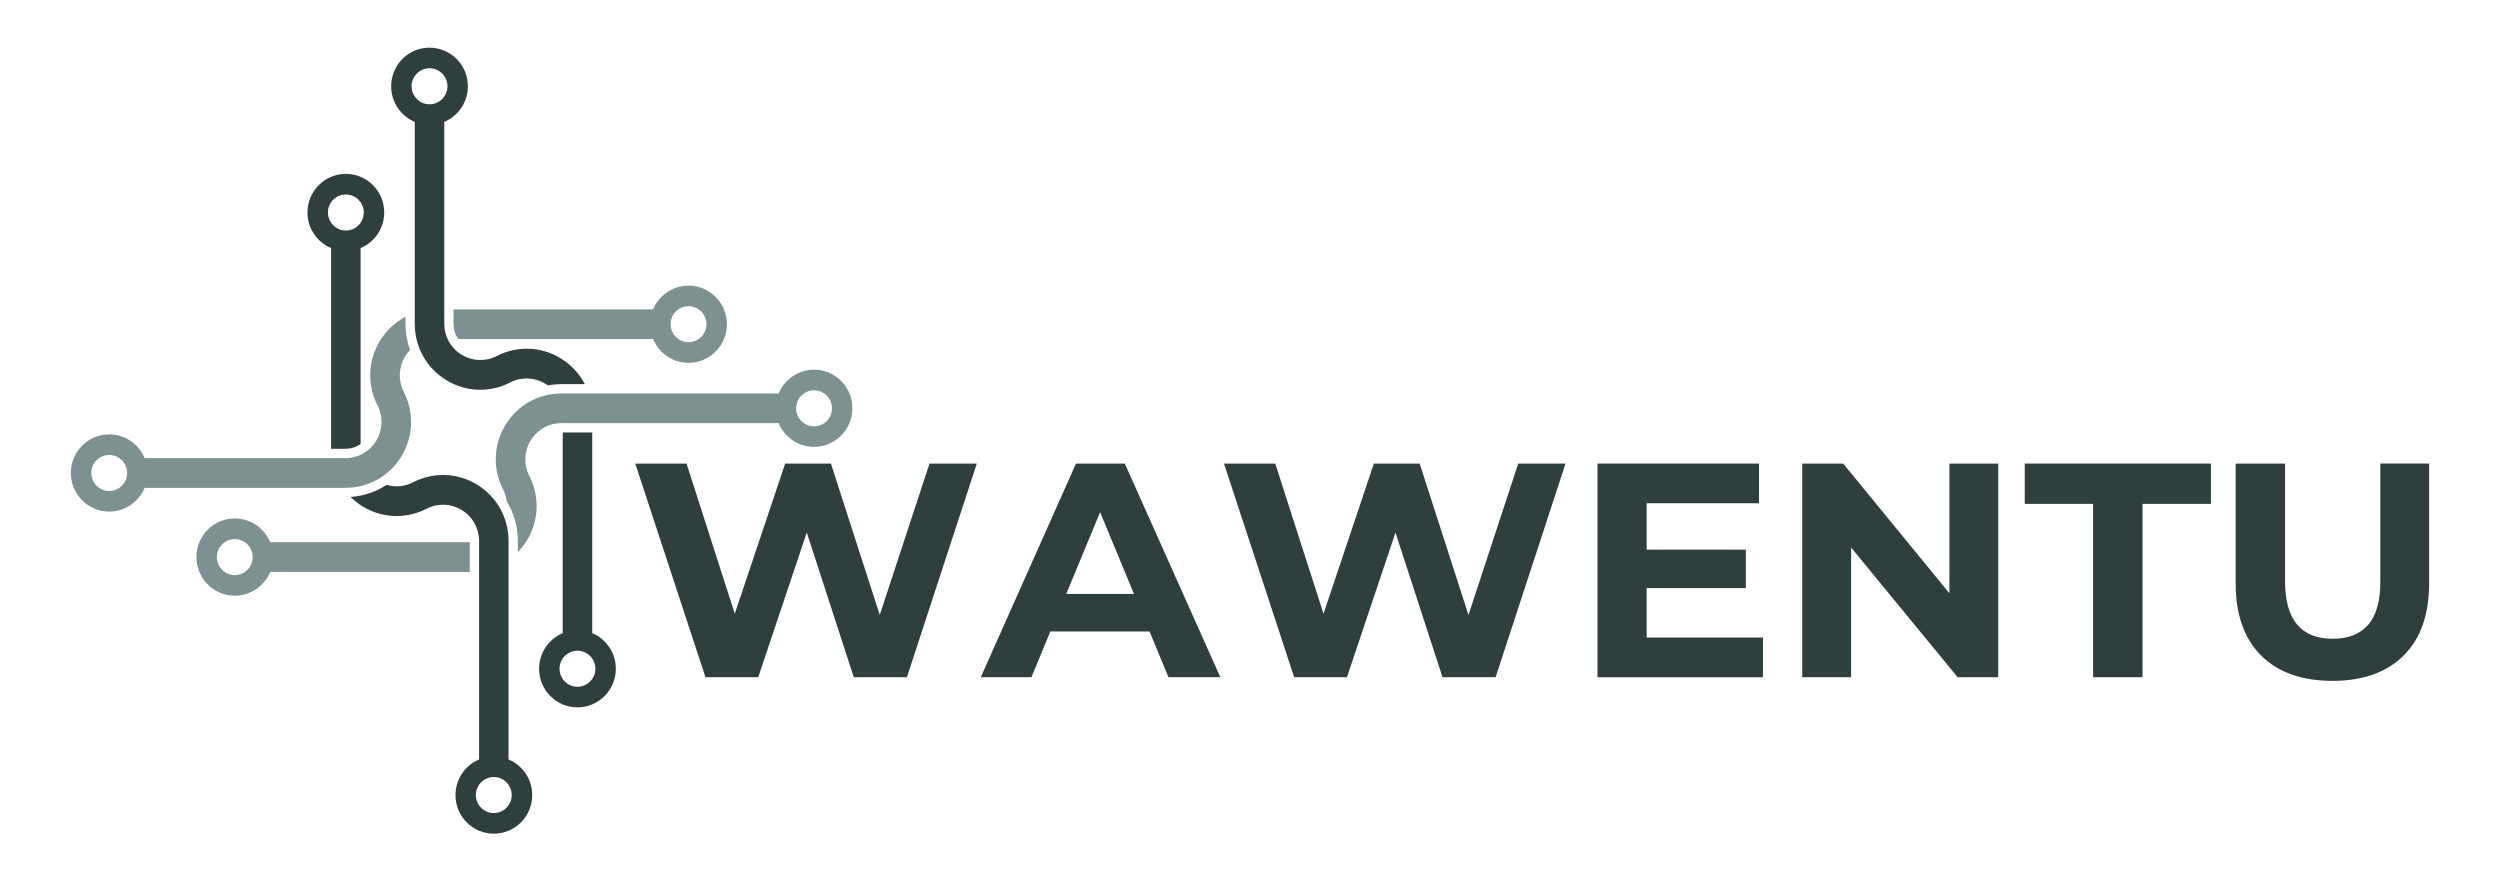
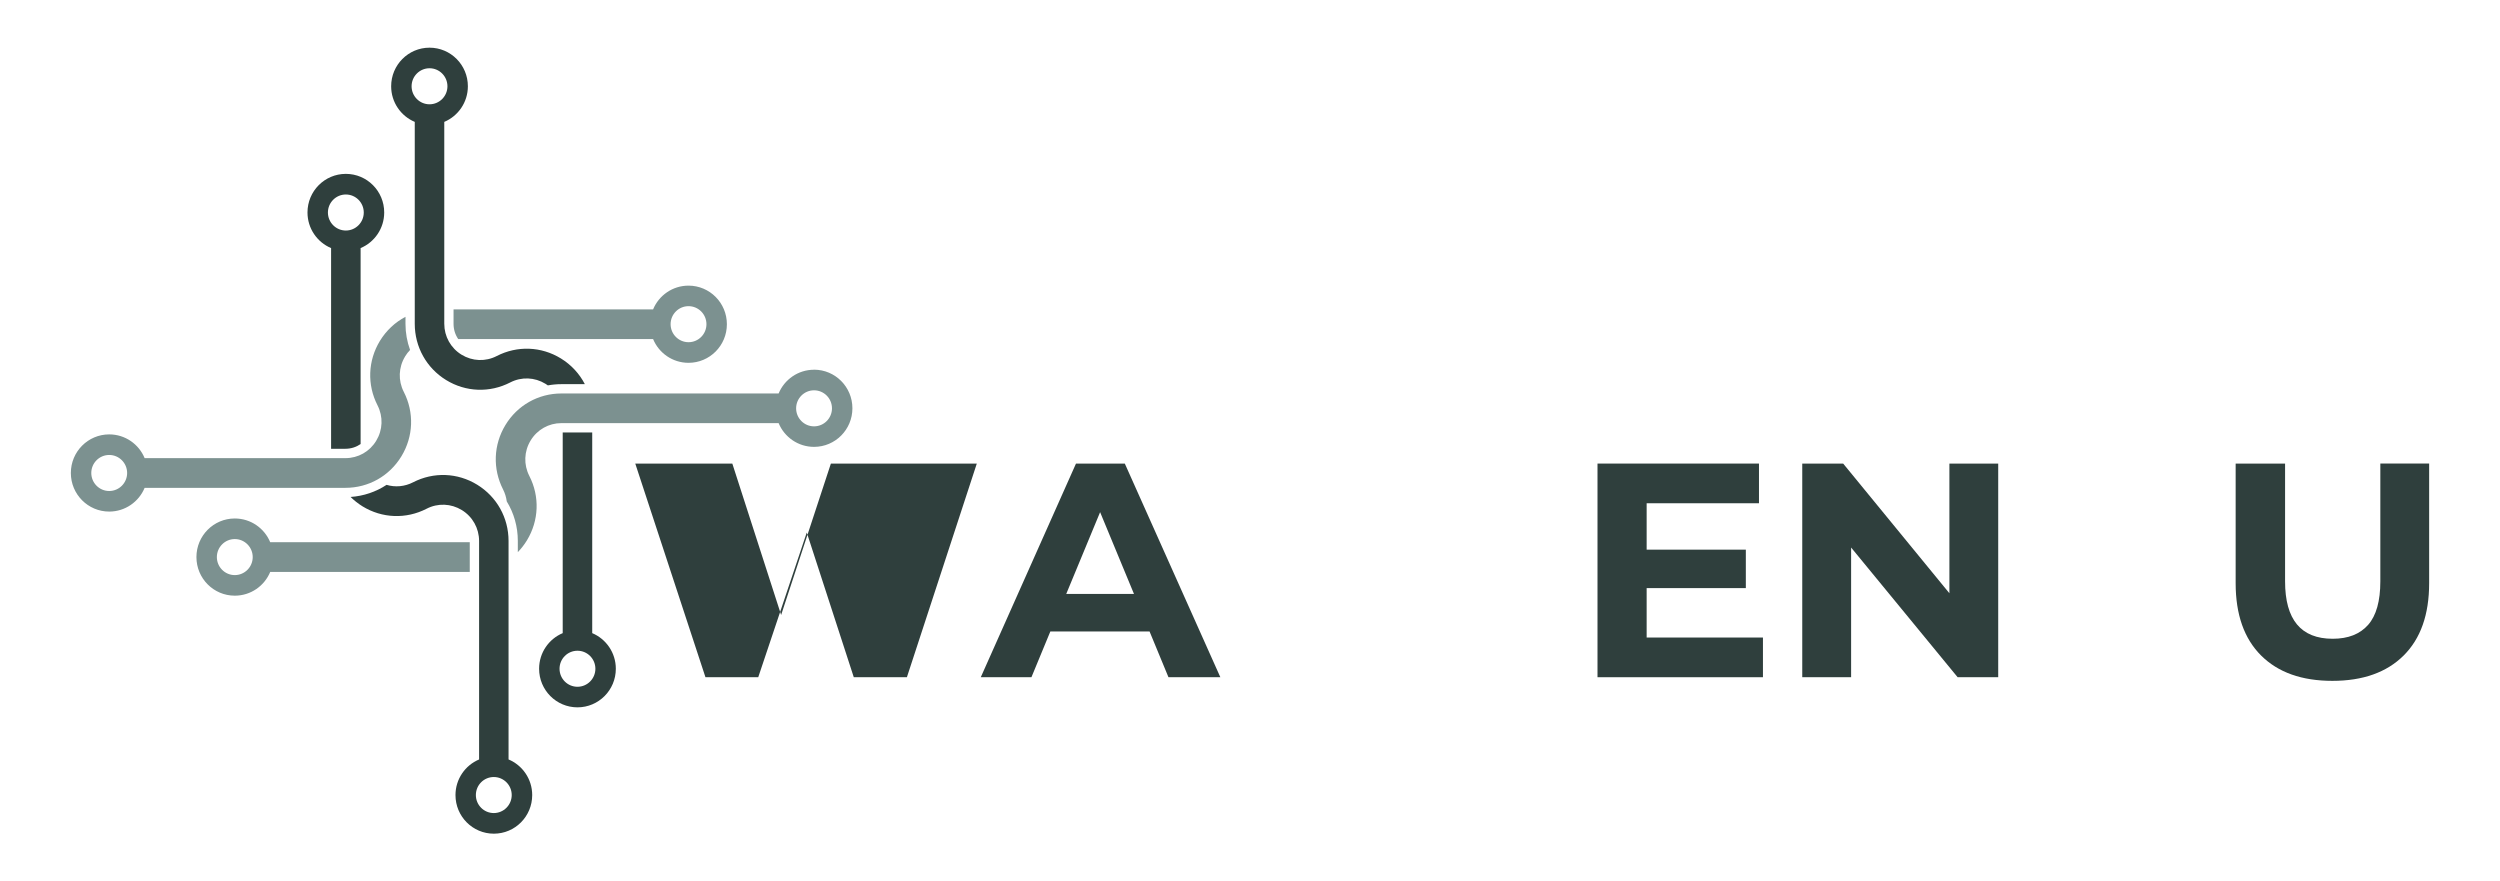
<svg xmlns="http://www.w3.org/2000/svg" id="Capa_2" data-name="Capa 2" viewBox="0 0 528.56 186.32">
  <defs>
    <style>
      .cls-1 {
        fill: #2f3f3d;
      }

      .cls-2 {
        fill: #7c9190;
      }
    </style>
  </defs>
  <g>
    <path class="cls-1" d="M125.21,133.86v-42.42h-6.24v42.42c-2.93,1.23-4.99,4.14-4.99,7.53,0,4.51,3.63,8.16,8.11,8.16s8.11-3.65,8.11-8.16c0-3.39-2.06-6.3-4.99-7.53M122.09,145.2c-2.09,0-3.79-1.7-3.79-3.81s1.7-3.81,3.79-3.81,3.79,1.71,3.79,3.81-1.7,3.81-3.79,3.81Z" />
    <path class="cls-1" d="M115.32,81.14c.18.11.34.22.51.34.93-.17,1.89-.26,2.86-.26h4.96c-1.14-2.2-2.87-4.09-5.07-5.44-4.15-2.55-9.22-2.74-13.55-.51-2.38,1.23-5.16,1.12-7.45-.28-2.28-1.4-3.65-3.85-3.65-6.54V25.77c2.93-1.23,4.99-4.14,4.99-7.53,0-4.51-3.63-8.16-8.11-8.16s-8.11,3.65-8.11,8.16c0,3.39,2.06,6.3,4.99,7.53v42.69c0,4.89,2.48,9.34,6.63,11.89,4.15,2.55,9.22,2.74,13.55.51,2.38-1.23,5.16-1.12,7.45.28M90.81,22.05c-2.09,0-3.79-1.71-3.79-3.81s1.7-3.81,3.79-3.81,3.79,1.71,3.79,3.81-1.7,3.81-3.79,3.81Z" />
    <path class="cls-1" d="M70,52.46v42.42h3.04c1.17,0,2.28-.36,3.2-1v-41.43c2.93-1.23,4.99-4.14,4.99-7.53,0-4.51-3.63-8.16-8.11-8.16s-8.11,3.65-8.11,8.16c0,3.39,2.06,6.3,4.99,7.53M73.12,41.12c2.09,0,3.79,1.71,3.79,3.81s-1.7,3.81-3.79,3.81-3.79-1.71-3.79-3.81,1.7-3.81,3.79-3.81Z" />
    <path class="cls-1" d="M107.52,160.56v-46.19c0-4.9-2.48-9.34-6.63-11.89-4.15-2.55-9.22-2.74-13.55-.51-1.77.91-3.77,1.09-5.61.54-2.24,1.48-4.85,2.37-7.61,2.56.75.74,1.6,1.41,2.52,1.98,4.15,2.55,9.22,2.74,13.55.51,2.38-1.23,5.16-1.12,7.45.28,2.28,1.4,3.65,3.85,3.65,6.54v46.19c-2.93,1.23-4.99,4.14-4.99,7.53,0,4.51,3.63,8.16,8.11,8.16s8.11-3.65,8.11-8.16c0-3.39-2.06-6.3-4.99-7.53M104.4,171.9c-2.09,0-3.79-1.7-3.79-3.81s1.7-3.81,3.79-3.81,3.79,1.71,3.79,3.81-1.7,3.81-3.79,3.81Z" />
    <path class="cls-2" d="M172.11,78.17c-3.37,0-6.27,2.07-7.49,5.02h-45.93c-4.87,0-9.29,2.49-11.83,6.67-2.54,4.18-2.72,9.27-.5,13.62.41.81.67,1.67.78,2.53,1.51,2.46,2.34,5.33,2.34,8.35v2.38c.72-.75,1.37-1.58,1.93-2.5,2.54-4.18,2.73-9.27.5-13.62-1.22-2.39-1.12-5.19.28-7.49,1.4-2.3,3.83-3.67,6.5-3.67h45.93c1.22,2.95,4.11,5.02,7.49,5.02,4.48,0,8.11-3.65,8.11-8.16s-3.63-8.16-8.11-8.16M172.11,90.14c-2.09,0-3.79-1.71-3.79-3.81s1.7-3.81,3.79-3.81,3.79,1.71,3.79,3.81-1.7,3.81-3.79,3.81Z" />
    <path class="cls-2" d="M99.32,114.64h-42.19c-1.22-2.95-4.11-5.02-7.49-5.02-4.48,0-8.11,3.65-8.11,8.16s3.63,8.16,8.11,8.16c3.38,0,6.27-2.07,7.49-5.02h42.19v-6.28M49.64,121.59c-2.09,0-3.79-1.71-3.79-3.81s1.7-3.81,3.79-3.81,3.79,1.71,3.79,3.81-1.7,3.81-3.79,3.81Z" />
    <path class="cls-2" d="M85.65,75.35c.3-.5.66-.95,1.05-1.36-.63-1.74-.97-3.6-.97-5.52v-1.49c-2.19,1.15-4.06,2.89-5.41,5.1-2.54,4.18-2.73,9.27-.5,13.62,1.22,2.39,1.12,5.19-.28,7.49-1.39,2.3-3.82,3.67-6.5,3.67H30.58c-1.22-2.95-4.11-5.02-7.49-5.02-4.48,0-8.11,3.65-8.11,8.16s3.63,8.16,8.11,8.16c3.37,0,6.27-2.07,7.49-5.02h42.46c4.87,0,9.29-2.49,11.83-6.67,2.54-4.18,2.73-9.27.5-13.62-1.22-2.39-1.12-5.19.28-7.49M23.09,103.81c-2.09,0-3.79-1.71-3.79-3.81s1.7-3.81,3.79-3.81,3.79,1.71,3.79,3.81-1.7,3.81-3.79,3.81Z" />
    <path class="cls-2" d="M145.57,60.39c-3.37,0-6.27,2.07-7.49,5.02h-42.19v3.06c0,1.18.35,2.29.99,3.22h41.2c1.22,2.95,4.11,5.02,7.49,5.02,4.48,0,8.11-3.65,8.11-8.16s-3.63-8.16-8.11-8.16M145.57,72.35c-2.09,0-3.79-1.71-3.79-3.81s1.7-3.81,3.79-3.81,3.79,1.71,3.79,3.81-1.69,3.81-3.79,3.81Z" />
  </g>
  <g>
-     <path class="cls-1" d="M206.52,98.01l-14.78,45.17h-11.23l-9.94-30.59-10.26,30.59h-11.16l-14.84-45.17h10.84l10.2,31.75,10.65-31.75h9.68l10.32,32.01,10.52-32.01h10Z" />
+     <path class="cls-1" d="M206.52,98.01l-14.78,45.17h-11.23l-9.94-30.59-10.26,30.59h-11.16l-14.84-45.17h10.84h9.68l10.32,32.01,10.52-32.01h10Z" />
    <path class="cls-1" d="M243.04,133.5h-20.97l-4,9.68h-10.71l20.13-45.17h10.32l20.2,45.17h-10.97l-4-9.68ZM239.75,125.57l-7.16-17.29-7.16,17.29h14.33Z" />
-     <path class="cls-1" d="M330.99,98.01l-14.78,45.17h-11.23l-9.94-30.59-10.26,30.59h-11.16l-14.84-45.17h10.84l10.2,31.75,10.65-31.75h9.68l10.32,32.01,10.52-32.01h10Z" />
    <path class="cls-1" d="M372.73,134.79v8.39h-34.98v-45.17h34.14v8.39h-23.75v9.81h20.97v8.13h-20.97v10.45h24.59Z" />
    <path class="cls-1" d="M422.47,98.01v45.17h-8.58l-22.52-27.42v27.42h-10.33v-45.17h8.65l22.46,27.42v-27.42h10.32Z" />
-     <path class="cls-1" d="M442.54,106.53h-14.46v-8.52h39.36v8.52h-14.46v36.65h-10.45v-36.65Z" />
    <path class="cls-1" d="M478.06,138.6c-3.59-3.57-5.39-8.67-5.39-15.29v-25.3h10.45v24.91c0,8.09,3.36,12.13,10.07,12.13,3.27,0,5.76-.98,7.49-2.94,1.72-1.96,2.58-5.02,2.58-9.2v-24.91h10.32v25.3c0,6.63-1.8,11.72-5.39,15.29-3.59,3.57-8.62,5.36-15.07,5.36s-11.48-1.78-15.07-5.36Z" />
  </g>
</svg>